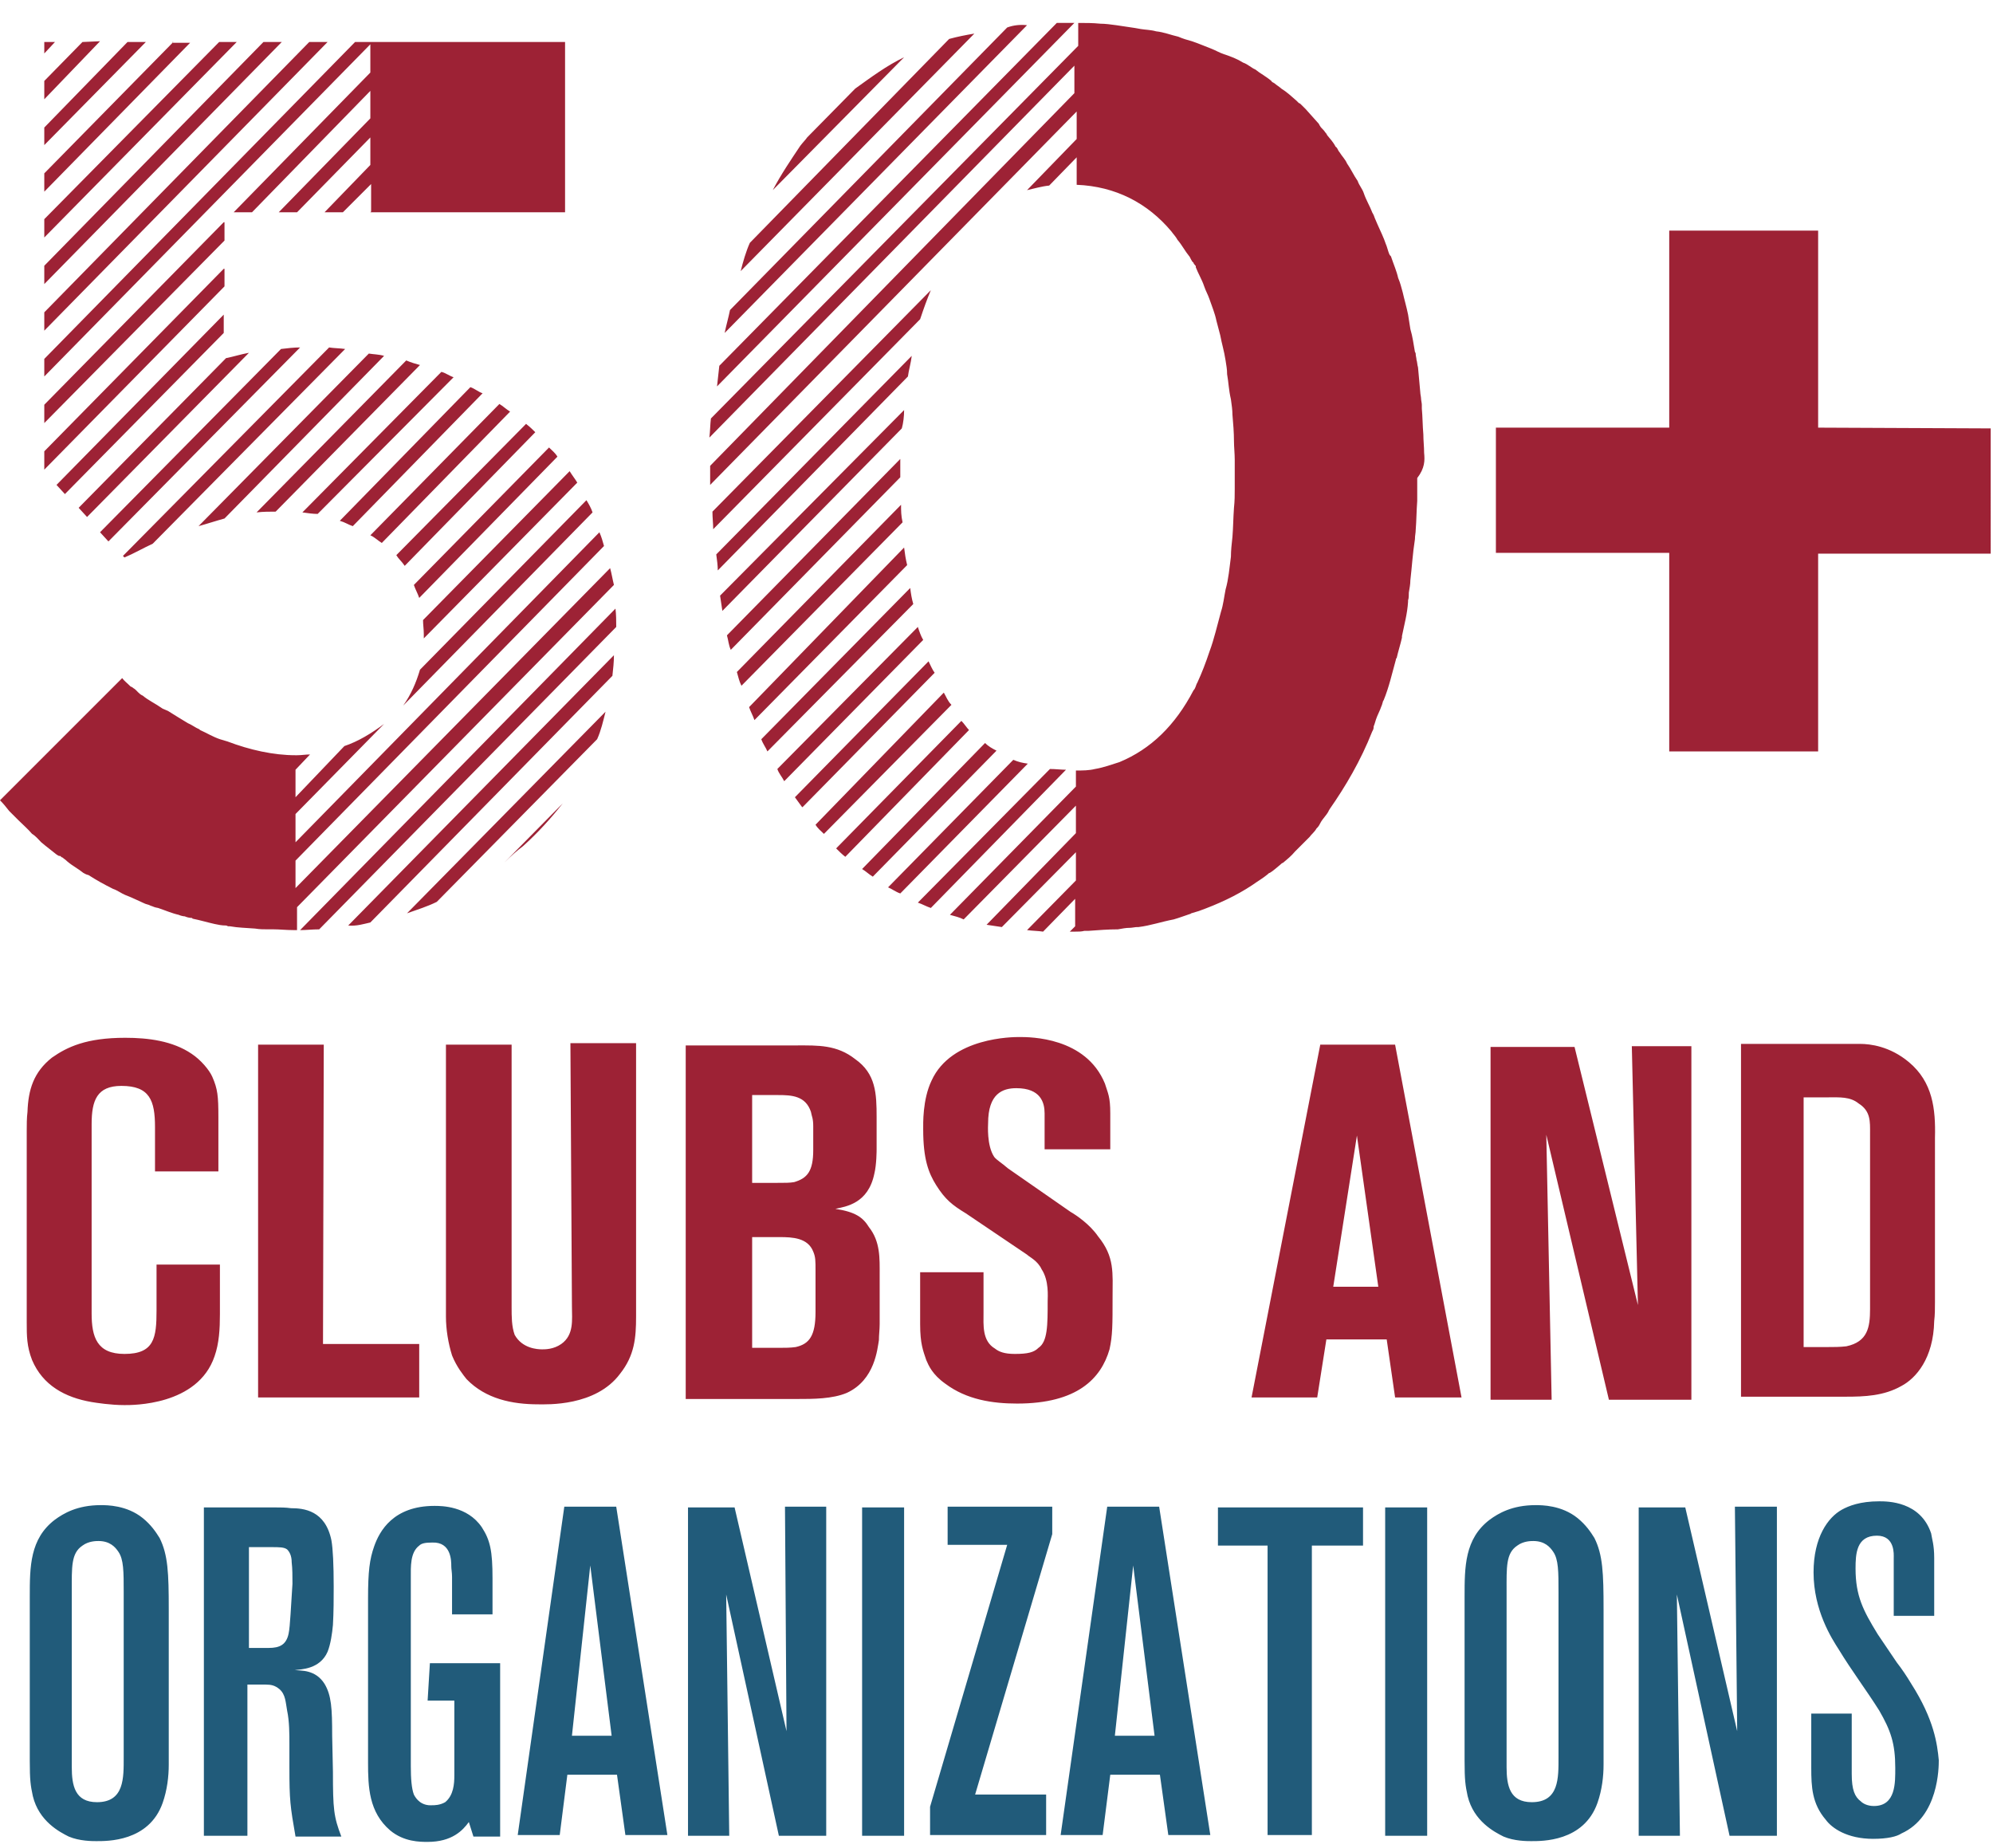
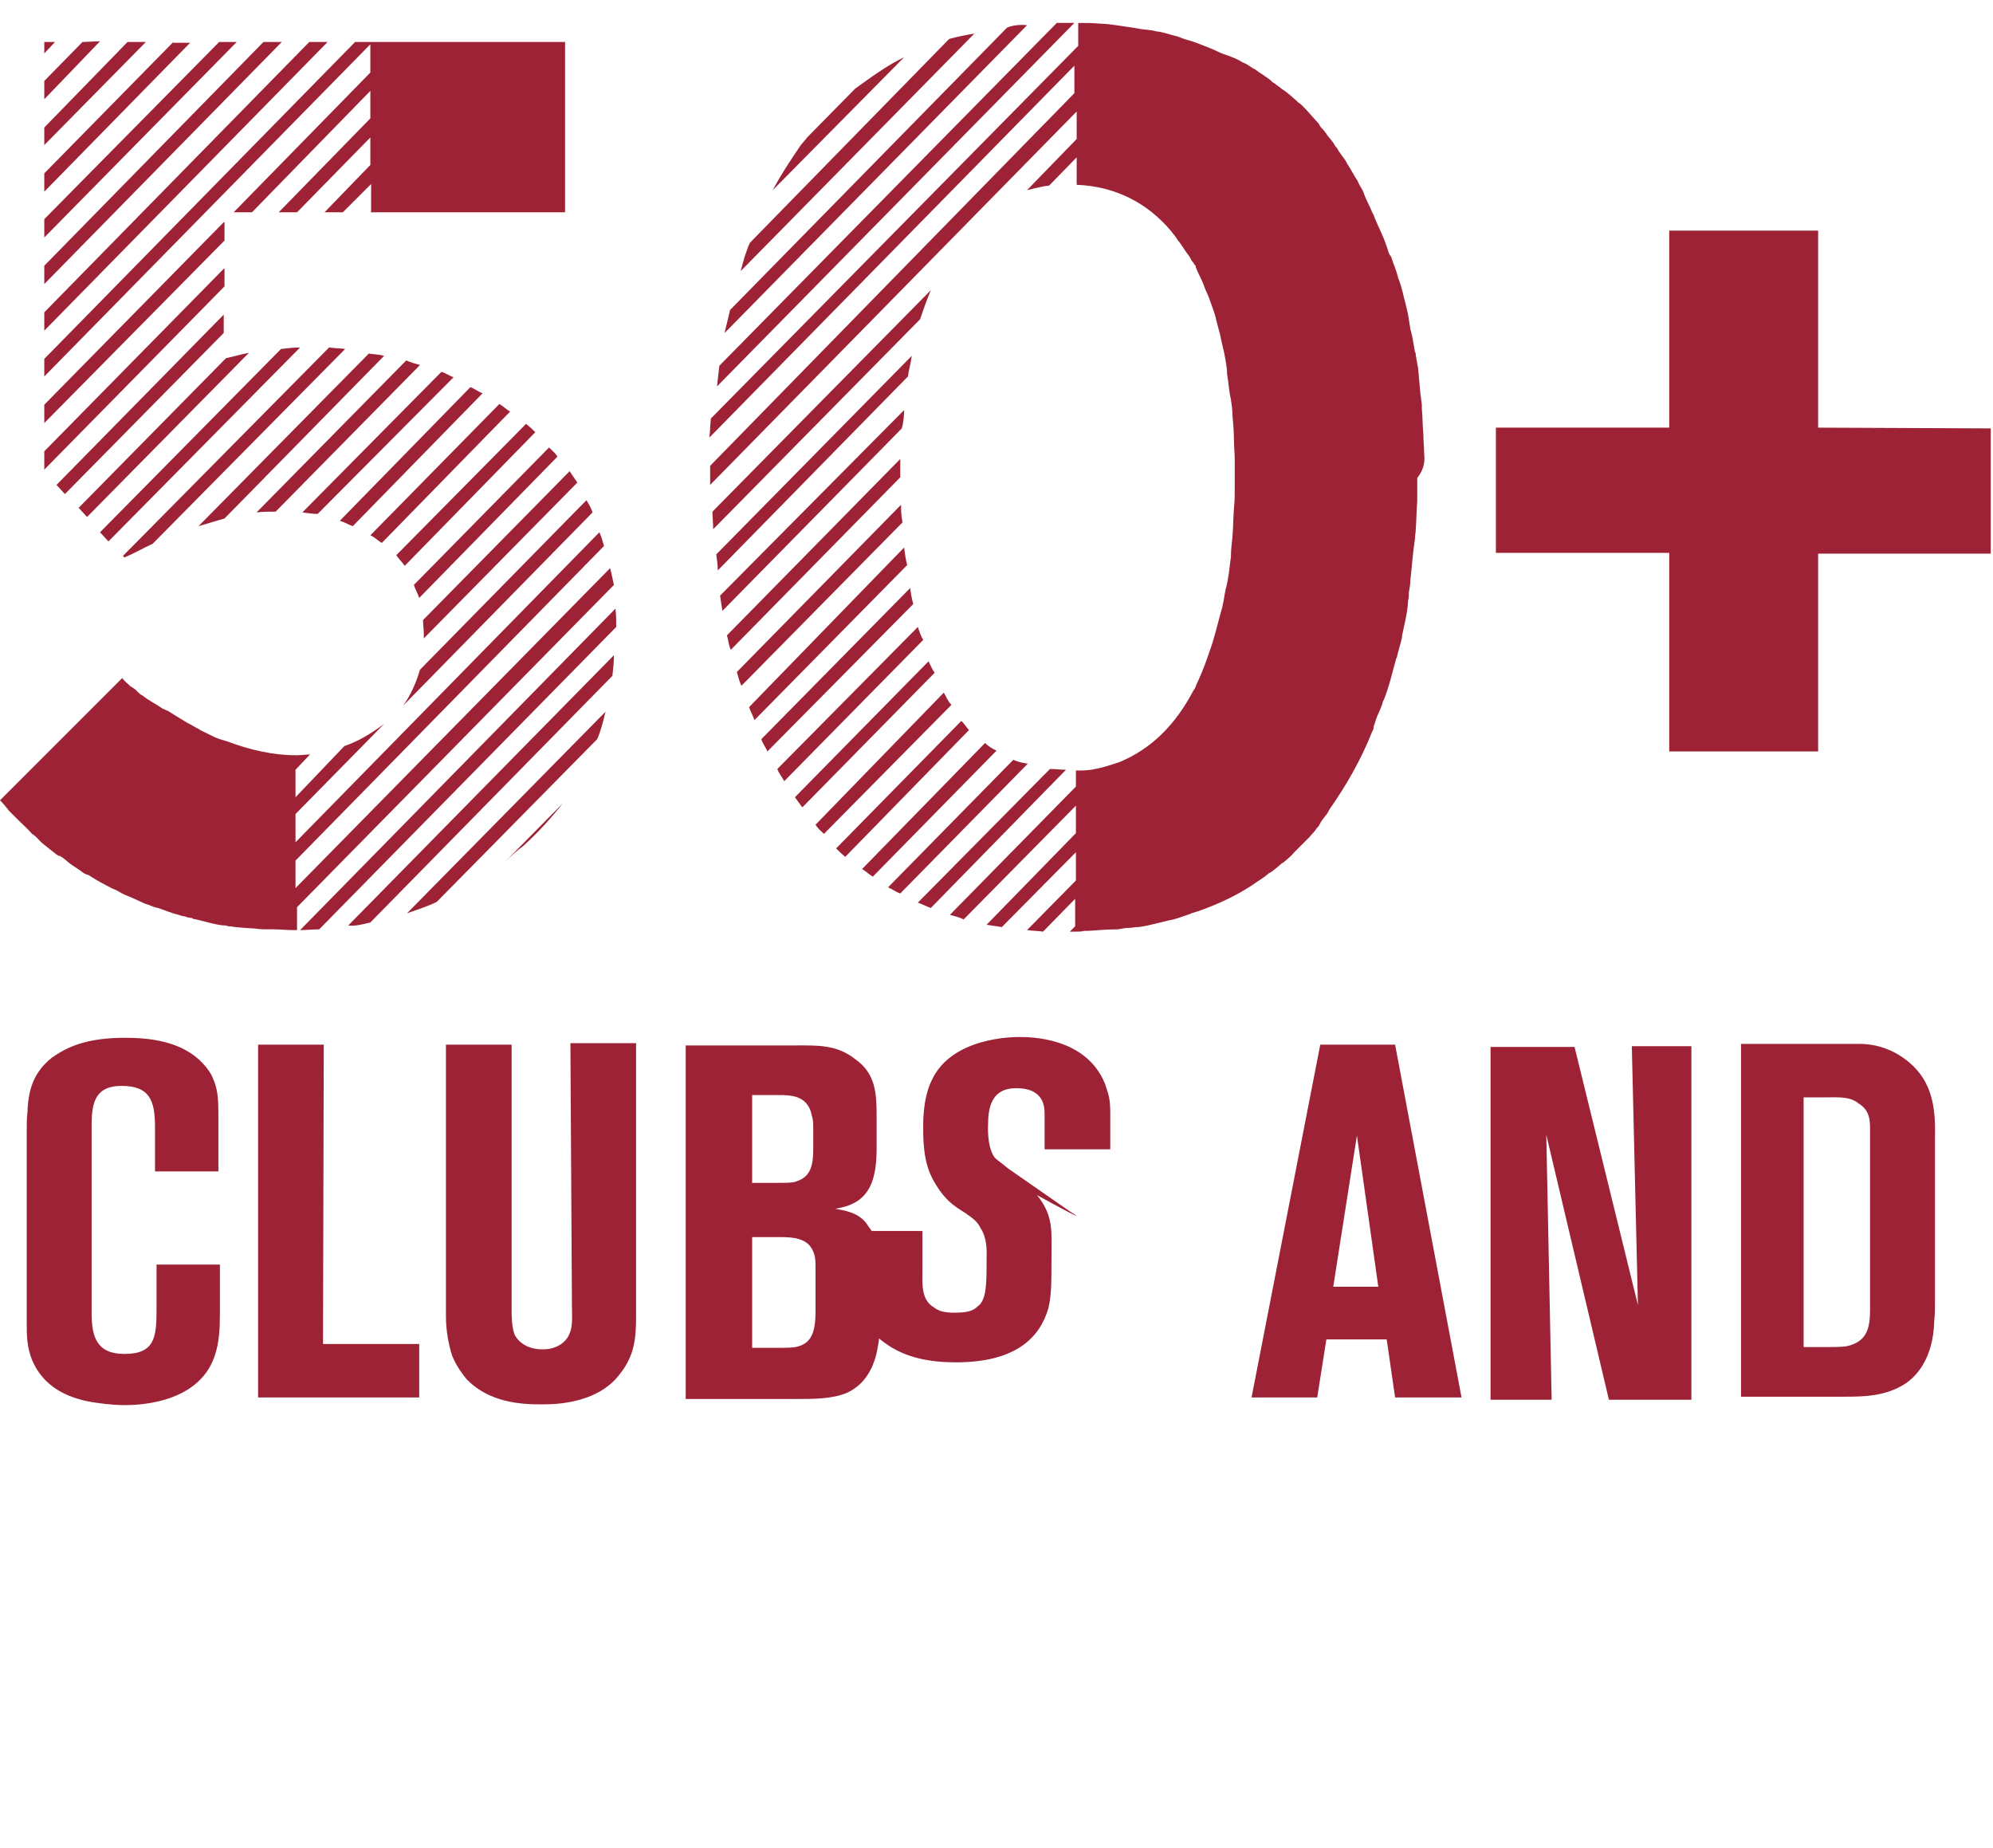
<svg xmlns="http://www.w3.org/2000/svg" version="1.1" id="Isolation_Mode" x="0px" y="0px" viewBox="0 0 261 242" style="enable-background:new 0 0 261 242;" xml:space="preserve">
  <style type="text/css">
	.st0{fill:#9D2235;}
	.st1{fill:#215B7A;}
</style>
  <path class="st0" d="M48.5,9.5L30.6,27.8H33l15.5-15.9v3.6l-12,12.3h2.4l9.6-9.8v3.6l-6,6.2h2.4l3.7-3.7v3.6l-0.1,0.1H74V5.5H46.5  L5.8,47v2.3L48.5,5.8V9.5L48.5,9.5z M186.5,59.3L186.5,59.3c0-0.8-0.1-1.6-0.1-2.4l0,0c-0.1-1.1-0.1-2.4-0.2-3.4l0,0  c0-0.2,0-0.3,0-0.5s-0.1-0.6-0.1-0.8s-0.1-0.6-0.1-0.8l0,0c-0.1-1.1-0.2-2.1-0.3-3.3l0,0c-0.1-0.3-0.1-0.7-0.2-1  c0-0.2-0.1-0.5-0.1-0.7c0-0.1,0-0.2-0.1-0.3l0,0c-0.2-1.1-0.3-2-0.6-3l0,0c-0.1-0.7-0.2-1.2-0.3-1.9c-0.2-1-0.5-2-0.7-2.9l0,0  c-0.2-0.7-0.3-1.2-0.6-1.9l0,0c-0.2-0.9-0.6-1.8-0.9-2.7l0,0c0-0.1-0.1-0.2-0.2-0.3c-0.1-0.2-0.1-0.2-0.2-0.5  c-0.1-0.3-0.2-0.7-0.3-0.9l0,0c-0.3-0.9-0.7-1.7-1.1-2.6l0,0c-0.1-0.2-0.2-0.5-0.3-0.7s-0.2-0.6-0.3-0.7c0-0.1-0.1-0.1-0.1-0.2l0,0  c-0.3-0.8-0.8-1.6-1.1-2.5l0,0c-0.2-0.6-0.6-1-0.8-1.6l0,0c-0.5-0.7-0.9-1.6-1.4-2.3l0,0c-0.2-0.5-0.7-1-1-1.5l0,0  c-0.2-0.2-0.2-0.5-0.5-0.7c-0.3-0.6-0.7-1-1.1-1.5l0,0c0-0.1-0.1-0.1-0.1-0.2c-0.2-0.2-0.2-0.3-0.5-0.6c-0.2-0.2-0.3-0.3-0.5-0.7  l0,0c-0.6-0.7-1.1-1.2-1.7-1.9l0,0c-0.2-0.2-0.3-0.3-0.6-0.6c-0.1-0.1-0.2-0.2-0.3-0.2c-0.1-0.1-0.2-0.2-0.3-0.3l0,0  c-0.7-0.6-1.2-1.1-2-1.6l0,0c-0.2-0.2-0.7-0.5-0.9-0.7c-0.1,0-0.1-0.1-0.2-0.1c-0.1-0.1-0.2-0.1-0.2-0.2l0,0c-0.7-0.6-1.5-1-2.1-1.5  l0,0c-0.5-0.2-1-0.7-1.6-0.9l0,0c-0.8-0.5-1.6-0.8-2.5-1.1l0,0c-0.6-0.2-1.1-0.5-1.6-0.7l0,0c-0.8-0.3-1.7-0.7-2.6-1l0,0  c-0.7-0.2-1.1-0.3-1.8-0.6l0,0c-0.9-0.2-1.9-0.6-2.9-0.7l0,0c-0.7-0.2-1.4-0.2-2-0.3l0,0c-1-0.2-2-0.3-3.2-0.5l0,0  c-0.7-0.1-1.5-0.2-2.1-0.2l0,0c-1-0.1-1.9-0.1-2.9-0.1v3L93.1,54.8c-0.1,0.8-0.1,1.7-0.2,2.5l47.8-48.7v3.6L93,61c0,0.5,0,0.9,0,1.5  c0,0.3,0,0.7,0,1l48-48.9v3.6l-6.5,6.7c0.9-0.2,1.9-0.5,2.9-0.6l3.6-3.7v3.6c5.1,0.2,9.3,2.4,12.4,6.1c0.2,0.3,0.6,0.7,0.8,1.1l0,0  c0.6,0.7,1,1.5,1.5,2.1l0,0c0.2,0.2,0.3,0.7,0.6,0.9c0,0.1,0.1,0.2,0.1,0.2c0.1,0.1,0.1,0.2,0.2,0.2V35l0,0c0.3,0.8,0.8,1.6,1.1,2.5  l0,0c0.2,0.6,0.5,1.1,0.7,1.7c0.3,0.9,0.7,1.8,0.9,2.8l0,0c0.2,0.7,0.3,1.2,0.5,1.9l0,0c0.2,1.1,0.5,2,0.7,3.3  c0.1,0.7,0.2,1.1,0.2,1.8l0,0c0.2,1.1,0.2,2,0.5,3.3l0,0c0.1,0.7,0.2,1.4,0.2,2c0.1,1.1,0.2,2.4,0.2,3.5l0,0c0,0.7,0.1,1.6,0.1,2.4  l0,0c0,0.7,0,1.6,0,2.4c0,0.5,0,0.9,0,1.4l0,0c0,0.8,0,1.6-0.1,2.5l0,0c-0.1,1.4-0.1,2.6-0.2,3.8c-0.1,0.9-0.2,1.8-0.2,2.6l0,0  c-0.2,1.5-0.3,2.9-0.7,4.3c-0.2,1-0.3,2-0.6,2.9c-0.5,1.8-0.9,3.6-1.5,5.2c-0.5,1.5-1,2.8-1.6,4.1l0,0c-0.2,0.3-0.2,0.7-0.5,1  c-2.4,4.6-5.6,7.7-9.7,9.4c-1,0.3-2,0.7-3.2,0.9l0,0c-0.8,0.2-1.6,0.2-2.5,0.2v2.1l-16.5,16.8c0.7,0.2,1.2,0.3,1.8,0.6l14.7-14.9  v3.6l-11.7,12c0.7,0.1,1.4,0.2,2,0.3l9.7-9.8v3.7l-6.4,6.5c0.7,0.1,1.5,0.1,2.1,0.2l4.2-4.3v3.6l-0.7,0.7c0.2,0,0.5,0,0.7,0l0,0  c0.5,0,0.8,0,1.2-0.1c0.2,0,0.2,0,0.5,0l0,0c1.4-0.1,2.6-0.2,3.9-0.2l0,0c0.6-0.1,1-0.2,1.6-0.2c0.2,0,0.7-0.1,0.9-0.1  c0.1,0,0.2,0,0.2,0l0,0c1.6-0.2,3-0.7,4.6-1l0,0c0.7-0.2,1.5-0.5,2.1-0.7c0.1,0,0.2-0.1,0.2-0.1c0.3-0.1,0.7-0.2,1-0.3l0,0  c2.5-0.9,4.9-2,7-3.4l0,0c0.7-0.5,1.4-0.9,2-1.4c0.1-0.1,0.2-0.2,0.3-0.2c0.5-0.3,0.9-0.7,1.4-1.1c0.1-0.1,0.2-0.2,0.3-0.2  c0.6-0.5,1.1-0.9,1.6-1.5c0.1-0.1,0.2-0.2,0.2-0.2c0.3-0.3,0.8-0.8,1.1-1.1c0.2-0.2,0.3-0.3,0.6-0.6c0.2-0.3,0.7-0.7,0.9-1.1  c0.2-0.2,0.3-0.3,0.5-0.7c0.3-0.6,0.8-1,1.1-1.6c0-0.1,0.1-0.1,0.1-0.2c2.1-3,4.1-6.4,5.6-10.2l0,0c0.1-0.2,0.2-0.3,0.2-0.7  c0.1-0.2,0.2-0.6,0.3-0.9c0.2-0.6,0.5-1.1,0.7-1.7c0.1-0.2,0.1-0.3,0.2-0.6c0-0.1,0.1-0.2,0.1-0.2l0,0c0.7-1.7,1.1-3.5,1.6-5.3l0,0  c0-0.1,0-0.2,0.1-0.2c0.2-0.9,0.5-1.8,0.7-2.7c0-0.1,0-0.1,0-0.2l0,0c0.3-1.5,0.7-2.9,0.8-4.5l0,0c0-0.1,0-0.1,0-0.2  c0.1-0.2,0.1-0.7,0.1-1c0.1-0.6,0.2-1.1,0.2-1.6l0,0c0.2-1.7,0.3-3.5,0.6-5.4c0-0.5,0.1-0.8,0.1-1.2l0,0c0.1-1.2,0.1-2.5,0.2-3.8  l0,0c0-0.8,0-1.6,0-2.5l0,0c0-0.2,0-0.2,0-0.5C186.6,61.3,186.6,60.3,186.5,59.3z M16.7,5.5L5.8,16.7V19L19.1,5.5H16.7L16.7,5.5z   M10.8,5.5l-5,5.1V13l7.3-7.6L10.8,5.5L10.8,5.5z M55.5,83c0,0.2,0,0.3,0,0.6l20.1-20.4c-0.3-0.5-0.7-1-1-1.5L55.4,81.2  C55.4,81.8,55.5,82.4,55.5,83z M5.8,5.5V7l1.4-1.5H5.8z M73,59.8c-0.3-0.5-0.7-0.8-1.1-1.2l-17.7,18c0.2,0.6,0.5,1.1,0.7,1.7  L73,59.8z M22.7,5.5L5.8,22.7v2.4L24.9,5.6h-2.3V5.5H22.7z M40.5,5.5L5.8,40.9v2.4L42.9,5.5H40.5z M29.3,29.1L29.3,29.1L29.3,29.1  L29.3,29.1z M28.7,5.5L5.8,28.7v2.4L31,5.5H28.7L28.7,5.5z M34.5,5.5L5.8,34.8v2.4L36.9,5.5H34.5z M39.3,45.5  c-0.8,0-1.7,0.1-2.5,0.2l-23.7,24l1.1,1.2L39.3,45.5z M29.3,29.1L5.8,53v2.4l23.6-23.9v-2.4H29.3z M20,71.2l25.2-25.5  c-0.7-0.1-1.5-0.1-2.1-0.2l-27,27.3l0.2,0.2C17.5,72.5,18.7,71.8,20,71.2z M70.1,56.6c-0.3-0.3-0.7-0.7-1.1-1l-0.1-0.1l-17,17.2  c0.3,0.5,0.7,0.8,1.1,1.4L70.1,56.6z M32.6,46.2c-1.1,0.2-2,0.5-3,0.7L10.3,66.5l1.1,1.2L32.6,46.2z M52.8,92.4l24.8-25.3  c-0.2-0.6-0.5-1.1-0.8-1.6L55,87.7C54.5,89.4,53.8,91,52.8,92.4z M7.4,63.5l1.1,1.2l20.8-21.1v-2.4L7.4,63.5z M66.8,53.9  c-0.5-0.3-0.9-0.7-1.4-1L48.5,70.1c0.5,0.2,1,0.7,1.5,1L66.8,53.9z M50.3,46.6c-0.7-0.2-1.4-0.2-2-0.3L26,68.9  c1.1-0.3,2.3-0.7,3.4-1L50.3,46.6z M59.4,49.4c-0.6-0.2-1.1-0.6-1.6-0.7L39.6,67.1c0.7,0.1,1.4,0.2,2,0.2L59.4,49.4z M36.1,67  L55,47.8c-0.7-0.2-1.1-0.3-1.8-0.6L33.6,67.1C34.5,67,35.3,67,36.1,67L36.1,67z M63.2,51.5c-0.6-0.2-1-0.6-1.6-0.8L44.5,68.2  c0.7,0.2,1.1,0.5,1.7,0.7L63.2,51.5z M48.5,120.8l31.7-32.3c0.1-0.9,0.2-1.8,0.2-2.7l-34.8,35.4C46.7,121.3,47.6,121,48.5,120.8z   M39.3,121.8c0.8,0,1.6-0.1,2.5-0.1l38.9-39.6c0-0.8,0-1.6-0.1-2.4L39.3,121.8z M29.3,35.2L29.3,35.2L29.3,35.2L29.3,35.2z   M57.2,118.1l21-21.3c0.5-1.1,0.8-2.4,1.1-3.6l-26,26.4C54.7,119.1,56,118.7,57.2,118.1z M79.9,74.4l-41.2,41.9v-3.6l40.4-41.2  c-0.2-0.7-0.3-1.1-0.6-1.8l-39.8,40.6v-3.7l11.6-11.8c-1.6,1.2-3.4,2.3-5.2,2.9l-6.4,6.7v-3.6l1.9-2c-0.6,0-1.1,0.1-1.7,0.1  c-0.1,0-0.2,0-0.2,0l0,0c-2.9,0-6-0.7-8.9-1.8c-0.3-0.1-0.7-0.2-1-0.3c-0.9-0.3-1.7-0.8-2.6-1.2l0,0l-0.1-0.1  c-0.5-0.2-1-0.6-1.5-0.8l0,0c-1-0.6-1.8-1.1-2.6-1.6c-0.2-0.1-0.5-0.2-0.7-0.3c-1-0.7-1.9-1.1-2.6-1.7l0,0c-0.5-0.2-0.8-0.7-1.1-0.9  c-0.2-0.1-0.2-0.2-0.5-0.3c-0.5-0.5-0.8-0.7-1.1-1.1l-16,16c0.5,0.5,0.8,0.9,1.2,1.4l0,0c0.1,0.1,0.2,0.2,0.3,0.3  c0.2,0.2,0.5,0.5,0.7,0.7c0.1,0.1,0.1,0.1,0.2,0.2l0,0c0.7,0.7,1.2,1.1,1.8,1.8l0,0c0.5,0.3,0.8,0.7,1.2,1.1l0,0  c0.7,0.6,1.4,1.1,2,1.6l0,0c0.2,0.1,0.2,0.2,0.5,0.2c0.1,0.1,0.2,0.2,0.3,0.2c0.2,0.2,0.3,0.2,0.6,0.5l0,0c0.7,0.6,1.5,1,2.1,1.5  l0,0c0.2,0.1,0.3,0.2,0.7,0.3c1.1,0.7,2,1.2,3.2,1.8l0,0c0.6,0.2,1.1,0.6,1.6,0.8l0,0c0.8,0.3,1.6,0.7,2.5,1.1l0,0  c0.2,0.1,0.3,0.1,0.6,0.2c0.2,0.1,0.2,0.1,0.5,0.2c0.2,0.1,0.6,0.2,0.7,0.2l0,0c0.9,0.3,1.8,0.7,2.7,0.9l0,0  c0.2,0.1,0.6,0.2,0.8,0.2c0.2,0.1,0.6,0.2,0.8,0.2c0.1,0,0.2,0,0.2,0.1l0,0c1,0.2,2,0.5,2.9,0.7l0,0c0.5,0.1,0.9,0.2,1.5,0.2  c0.1,0,0.2,0.1,0.3,0.1c0.1,0,0.1,0,0.2,0l0,0c1.1,0.2,2.1,0.2,3.3,0.3l0,0c0.6,0.1,1.1,0.1,1.6,0.1c0.2,0,0.3,0,0.6,0  c0.1,0,0.1,0,0.2,0l0,0c0.8,0,1.7,0.1,2.6,0.1c0.2,0,0.2,0,0.5,0v-3l41.5-42.2C80.2,75.8,80.1,75.1,79.9,74.4z M29.3,35.2L5.8,59.1  v2.4l23.6-24v-2.3H29.3z M68.5,110.8c2-1.8,3.7-3.7,5.2-5.6L66,113C66.9,112.1,67.7,111.4,68.5,110.8z M137.5,100.7l-17.3,17.5  c0.6,0.2,1.1,0.5,1.7,0.7l17.7-18.1C139,100.8,138.2,100.7,137.5,100.7z M132.7,99.5l-16.4,16.7c0.5,0.2,1,0.6,1.6,0.8l16.7-17  C133.9,99.9,133.4,99.8,132.7,99.5z M125.9,94.4l-16.4,16.7c0.3,0.3,0.8,0.8,1.2,1.1l16.2-16.6C126.6,95.3,126.3,94.8,125.9,94.4z   M123.6,90.7L106.8,108c0.3,0.5,0.7,0.8,1.1,1.2l16.7-16.9C124.1,91.8,123.9,91.2,123.6,90.7z M129,97.3l-16.1,16.5  c0.5,0.3,0.9,0.7,1.4,1l16.2-16.5C129.9,98,129.4,97.7,129,97.3z M124.3,5.1L98.2,31.8c-0.5,1.1-0.9,2.5-1.2,3.7l30.6-31.1  C126.4,4.6,125.4,4.8,124.3,5.1z M131.9,3.6l-36.3,37c-0.2,1-0.5,2-0.7,3l39.6-40.3C133.6,3.2,132.7,3.3,131.9,3.6z M140,3  c-0.6,0-1.1,0-1.6,0L94.2,47.9c-0.1,0.9-0.2,1.8-0.3,2.7L140.7,3C140.5,3,140.1,3,140,3z M112,11.6l-6.3,6.4  c-0.2,0.3-0.6,0.7-0.9,1.1c-1.2,1.8-2.5,3.7-3.6,5.8l17.2-17.4C116.1,8.6,114.1,10.1,112,11.6z M118.4,53.7L94.3,78  c0.1,0.7,0.2,1.4,0.3,2l23.5-23.9C118.3,55.4,118.4,54.5,118.4,53.7z M117.9,60.1L95.2,83.2c0.2,0.7,0.2,1.2,0.5,1.9l22.2-22.6  C117.9,61.7,117.9,60.9,117.9,60.1z M119.4,46.6l-25.6,26c0.1,0.7,0.2,1.5,0.2,2.1l24.9-25.4C119,48.5,119.3,47.5,119.4,46.6z   M121.9,38L93.3,67c0,0.8,0.1,1.6,0.1,2.3l27.1-27.5C121,40.3,121.4,39.2,121.9,38z M121.6,86.6l-17.5,17.8c0.2,0.3,0.6,0.8,0.8,1.1  c0.1,0.1,0.1,0.2,0.2,0.2l17.3-17.6C122.1,87.7,121.9,87.2,121.6,86.6z M120.2,82.1l-18.4,18.6c0.2,0.6,0.6,1,0.9,1.6l18.2-18.5  C120.6,83.3,120.4,82.7,120.2,82.1z M118,66.1L96.5,88c0.2,0.7,0.3,1.2,0.6,1.8l21.1-21.4C118,67.5,118,66.9,118,66.1z M119.2,77  L99.7,96.8c0.2,0.6,0.6,1.1,0.8,1.6l19.1-19.3C119.4,78.4,119.3,77.8,119.2,77z M118.4,71.7L98.1,92.6c0.2,0.6,0.5,1.1,0.7,1.7  l20-20.3C118.6,73.2,118.5,72.5,118.4,71.7z M238.1,56V30.2h-19.5V56h-22.7v16.4h22.7v26h19.5V72.5h22.6V56.1L238.1,56L238.1,56z" />
-   <path class="st1" d="M18.7,198.8c-2.1-1.7-4.7-1.7-5.5-1.7c-3.1,0-4.9,1.1-6,1.9c-3.3,2.5-3.3,6.2-3.3,10.1v21.5  c0,2.5,0.1,3.2,0.4,4.6c0.8,3.3,3.5,4.7,4.7,5.3c1.4,0.6,3.1,0.6,3.6,0.6c1.4,0,6.9,0.1,8.7-5c0.6-1.7,0.8-3.5,0.8-5v-20.4  c0-4.7-0.1-7.1-1.2-9.3C20.4,200.6,19.8,199.7,18.7,198.8z M12.7,236c-2.9,0-3.3-2.2-3.3-4.6v-23c0-3.2-0.1-5,1.4-6  c0.8-0.6,1.8-0.6,2.1-0.6c1.5,0,2.2,0.8,2.6,1.4c0.7,1,0.7,2.6,0.7,5.3v21.6C16.2,232.8,16.3,236,12.7,236z M43.5,227.3  c0-3.6-0.1-5.3-1-6.8c-1.2-1.9-3.1-1.7-3.9-1.8c0.8-0.1,3.3-0.1,4.3-2.4c0.4-1,0.6-2.4,0.7-3.5c0.1-1.7,0.1-3.5,0.1-5  c0-2.9-0.1-5-0.3-6.1c-0.8-3.9-3.6-4.2-5.3-4.2c-0.7-0.1-1.4-0.1-2.1-0.1h-9.3v43h5.7v-19.8h2.4c0.7,0,1.2,0.1,1.8,0.6  c0.8,0.7,0.8,1.7,1,2.8c0.3,1.4,0.3,3.1,0.3,4.4v3.1c0,4.2,0.1,5,0.8,9h6c-1-2.6-1.1-3.6-1.1-8.5L43.5,227.3L43.5,227.3z   M37.8,213.9c-0.3,1.5-1.2,1.9-2.6,1.9h-2.6v-13.2h2.9c1.1,0,1.7,0,2.1,0.3c0.3,0.3,0.6,0.8,0.6,1.7c0.1,0.8,0.1,1.8,0.1,2.8  C38.1,210.3,38,213,37.8,213.9z M56,222.7h3.5v9.8c0,1.1-0.1,2.6-1.2,3.5c-0.7,0.4-1.4,0.4-1.7,0.4c-1.4,0.1-2.1-0.8-2.4-1.4  c-0.3-0.8-0.4-2.1-0.4-3.7v-24.7c0-1.4-0.1-3.3,1.1-4.2c0.3-0.3,0.8-0.4,1.7-0.4c2.5-0.1,2.5,2.4,2.5,3.1c0,0.4,0.1,0.8,0.1,1.4v4.9  h5.3v-4.7c0-3.6-0.3-5-1.4-6.7c-1.9-2.8-5.3-2.8-6.2-2.8c-5.4,0-7.2,3.3-7.9,5.3c-0.6,1.7-0.8,3.3-0.8,6.8v21.5  c0,3.2,0.1,6.5,2.9,8.9c1.8,1.5,3.9,1.5,4.9,1.5c3.2,0,4.6-1.5,5.4-2.6l0.6,1.9h3.5v-22.7h-9.2L56,222.7L56,222.7z M73.9,197.3  l-6.1,43h5.5l1-7.9h6.5l1.1,7.9h5.5l-6.7-43H73.9z M74.9,227.3l2.4-22.3l2.8,22.3H74.9z M103,226.7l-6.8-29.3h-6.1v43h5.4l-0.4-31.6  l6.9,31.6h6.2v-43.1h-5.4L103,226.7z M112.9,240.4h5.5v-43h-5.5V240.4z M124.1,202.3h7.8l-10.1,34.3v3.7H137V235h-9.3l10.1-34.1  v-3.6h-13.7L124.1,202.3L124.1,202.3z M145,197.3l-6.1,43h5.5l1-7.9h6.5l1.1,7.9h5.5l-6.7-43H145z M146,227.3l2.4-22.3l2.8,22.3H146  z M159.5,202.4h6.5v37.9h5.8v-37.9h6.7v-5h-19V202.4z M181.4,240.4h5.5v-43h-5.5V240.4z M206.6,198.8c-2.1-1.7-4.7-1.7-5.5-1.7  c-3.1,0-4.9,1.1-6,1.9c-3.3,2.5-3.3,6.2-3.3,10.1v21.5c0,2.5,0.1,3.2,0.4,4.6c0.8,3.3,3.5,4.7,4.7,5.3c1.4,0.6,3.1,0.6,3.6,0.6  c1.4,0,6.9,0.1,8.7-5c0.6-1.7,0.8-3.5,0.8-5v-20.4c0-4.7-0.1-7.1-1.2-9.3C208.3,200.6,207.7,199.7,206.6,198.8z M200.6,236  c-2.9,0-3.3-2.2-3.3-4.6v-23c0-3.2-0.1-5,1.4-6c0.8-0.6,1.8-0.6,2.1-0.6c1.5,0,2.2,0.8,2.6,1.4c0.7,1,0.7,2.6,0.7,5.3v21.6  C204.1,232.8,204.2,236,200.6,236z M227.5,226.7l-6.8-29.3h-6.1v43h5.4l-0.4-31.6l6.9,31.6h6.2v-43.1h-5.5L227.5,226.7z   M250.3,220.5c-0.6-1-1.2-1.9-1.9-2.8c-0.8-1.2-1.7-2.5-2.5-3.7c-1.9-3.1-2.9-5-2.9-8.6c0-1.9,0.1-4.3,2.8-4.3  c2.4,0,2.2,2.5,2.2,2.9v7.6h5.3V204c0-1.7-0.3-2.5-0.4-3.2c-1.4-4.2-5.7-4.2-6.8-4.2c-2.5,0-4,0.6-4.9,1.1c-1.8,1-3.7,3.6-3.7,8.2  c0,5,2.4,8.7,3.3,10.1c1.7,2.8,3.6,5.3,5.3,8c1.5,2.6,2.1,4.3,2.1,7.5c0,1.9,0.1,5-2.8,5c-0.8,0-1.4-0.3-1.7-0.6  c-0.8-0.6-1.2-1.5-1.2-3.6v-7.9h-5.3v7.1c0,2.5,0.1,4.7,1.9,6.8c0.8,1.1,2.8,2.5,6.2,2.5c1.9,0,3.1-0.3,3.7-0.7  c4.9-2.2,4.9-8.7,4.9-9.6C253.7,228.4,253.3,225.2,250.3,220.5z" />
-   <path class="st0" d="M25.1,138c-2.5-1.7-5.7-2.1-8.7-2.1c-5.1,0-7.6,1.2-9.6,2.6c-2.4,1.9-3.1,4.2-3.2,7.1c-0.1,0.8-0.1,1.7-0.1,2.5  v25.1c0,1.7,0,3.1,0.7,4.9c1.4,3.3,4.3,4.9,7.8,5.5c0.6,0.1,2.5,0.4,4.3,0.4c1,0,9.6,0.1,11.8-6.4c0.6-1.7,0.7-3.6,0.7-5.5v-6.5  h-8.3v6c0,3.6-0.3,5.7-4.2,5.7c-3.6,0-4.3-2.2-4.3-5.3v-24.8c0-3.1,0.7-5,3.9-5c3.7,0,4.4,1.9,4.4,5.4v5.8h8.3v-7.1  c0-2.8-0.1-3.7-0.8-5.3C27.4,140.1,26.3,138.8,25.1,138z M42.4,136.8h-8.6V183h21.1v-7H42.3L42.4,136.8L42.4,136.8z M74.9,171.1  c0,1.7,0.3,3.7-1.4,4.9c-1,0.7-2.1,0.7-2.5,0.7c-0.6,0-2.6-0.1-3.6-1.9c-0.4-1.1-0.4-2.4-0.4-3.6v-34.4h-8.6v35.6  c0,1.7,0.3,3.5,0.8,5.1c0.6,1.5,1.5,2.6,1.9,3.1c2.5,2.6,6,3.3,9.4,3.3c1.1,0,7.5,0.3,10.7-4c1.9-2.4,2.1-4.7,2.1-7.5v-35.8h-8.6  L74.9,171.1L74.9,171.1z M109.4,158.3c1.4-0.3,4.3-0.7,5.1-4.6c0.3-1.2,0.3-3.1,0.3-3.2v-4.2c0-3.1-0.1-5.7-2.8-7.6  c-2.4-1.9-4.9-1.8-7.6-1.8H89.8v46.3h14.6c2.1,0,4.6,0,6.5-0.8c3.7-1.7,4-5.8,4.2-6.9c0-0.7,0.1-1.4,0.1-2.1v-6.5  c0-2.1,0.1-4.3-1.4-6.2C113,159.4,112,158.7,109.4,158.3z M98.4,143.4h3.5c1.8,0,3.6,0.1,4.3,2.2c0.1,0.6,0.3,0.8,0.3,1.9v3.1  c0,2.8-0.8,3.7-2.5,4.2c-0.6,0.1-1.1,0.1-2.4,0.1h-3.1v-11.5H98.4z M106.8,171.8c0,3.1-0.8,4.2-2.6,4.6c-0.7,0.1-1.4,0.1-2.1,0.1  h-3.6V162h3.6c1.7,0,3.7,0.1,4.4,1.9c0.3,0.7,0.3,1.2,0.3,2.5C106.8,166.4,106.8,171.8,106.8,171.8z M140.2,158.7L132,153  c-0.8-0.7-1.5-1.1-1.8-1.5c-1-1.5-0.8-4.2-0.8-4.4c0-3.9,1.9-4.6,3.7-4.6c3.2,0,3.7,1.9,3.7,3.3v4.7h8.6v-4.7c0-2.2-0.3-2.6-0.7-3.9  c-2.5-6.1-9.8-6.1-11.2-6.1c-0.8,0-8.9,0-11.5,5.7c-1.2,2.5-1.1,5.7-1.1,6.4c0,3.9,0.7,5.7,1.7,7.3c1.2,1.9,2.1,2.6,3.9,3.7l8,5.4  c0.3,0.3,1.4,0.8,1.9,1.9c1,1.5,0.8,3.6,0.8,4.2c0,3.1,0,5.3-1.2,6.1c-0.6,0.6-1.4,0.8-3.1,0.8c-1.4,0-2.1-0.3-2.6-0.7  c-1.7-1-1.5-3.1-1.5-4.7v-5.3h-8.3v6.8c0,2.6,0.4,3.5,0.8,4.7c0.3,0.7,0.8,1.9,2.5,3.1c2.8,2.1,6.2,2.6,9.4,2.6  c7.9,0,11-3.3,12.1-7.1c0.4-1.8,0.4-3.2,0.4-6.8c0-3.2,0.3-5.3-1.9-8C142.7,160.3,140.9,159.1,140.2,158.7z M172.9,136.8l-9,46.2  h8.6l1.2-7.6h7.9l1.1,7.6h8.7l-8.7-46.2H172.9z M174.6,168.5l3.1-19.8l2.8,19.8H174.6z M214.5,170.9l-8.3-33.8h-11v46.2h8l-0.7-34.7  l8.2,34.7h10.8V137h-7.8L214.5,170.9z M250,139.1c-2.5-2.1-5.1-2.4-6.4-2.4H228v46.2h13.7c2.5,0,5-0.1,7.3-1.4  c1.9-1,4.2-3.6,4.3-8.5c0.1-0.8,0.1-1.7,0.1-2.5V149C253.5,145.2,253.1,141.7,250,139.1z M244.9,148.4v23c0,2.4-0.3,4.3-3.1,4.9  c-0.8,0.1-1.7,0.1-2.5,0.1h-3.1v-32.7h3.3c1.4,0,2.8-0.1,3.9,0.8C245,145.5,244.9,146.9,244.9,148.4z" />
+   <path class="st0" d="M25.1,138c-2.5-1.7-5.7-2.1-8.7-2.1c-5.1,0-7.6,1.2-9.6,2.6c-2.4,1.9-3.1,4.2-3.2,7.1c-0.1,0.8-0.1,1.7-0.1,2.5  v25.1c0,1.7,0,3.1,0.7,4.9c1.4,3.3,4.3,4.9,7.8,5.5c0.6,0.1,2.5,0.4,4.3,0.4c1,0,9.6,0.1,11.8-6.4c0.6-1.7,0.7-3.6,0.7-5.5v-6.5  h-8.3v6c0,3.6-0.3,5.7-4.2,5.7c-3.6,0-4.3-2.2-4.3-5.3v-24.8c0-3.1,0.7-5,3.9-5c3.7,0,4.4,1.9,4.4,5.4v5.8h8.3v-7.1  c0-2.8-0.1-3.7-0.8-5.3C27.4,140.1,26.3,138.8,25.1,138z M42.4,136.8h-8.6V183h21.1v-7H42.3L42.4,136.8L42.4,136.8z M74.9,171.1  c0,1.7,0.3,3.7-1.4,4.9c-1,0.7-2.1,0.7-2.5,0.7c-0.6,0-2.6-0.1-3.6-1.9c-0.4-1.1-0.4-2.4-0.4-3.6v-34.4h-8.6v35.6  c0,1.7,0.3,3.5,0.8,5.1c0.6,1.5,1.5,2.6,1.9,3.1c2.5,2.6,6,3.3,9.4,3.3c1.1,0,7.5,0.3,10.7-4c1.9-2.4,2.1-4.7,2.1-7.5v-35.8h-8.6  L74.9,171.1L74.9,171.1z M109.4,158.3c1.4-0.3,4.3-0.7,5.1-4.6c0.3-1.2,0.3-3.1,0.3-3.2v-4.2c0-3.1-0.1-5.7-2.8-7.6  c-2.4-1.9-4.9-1.8-7.6-1.8H89.8v46.3h14.6c2.1,0,4.6,0,6.5-0.8c3.7-1.7,4-5.8,4.2-6.9c0-0.7,0.1-1.4,0.1-2.1v-6.5  c0-2.1,0.1-4.3-1.4-6.2C113,159.4,112,158.7,109.4,158.3z M98.4,143.4h3.5c1.8,0,3.6,0.1,4.3,2.2c0.1,0.6,0.3,0.8,0.3,1.9v3.1  c0,2.8-0.8,3.7-2.5,4.2c-0.6,0.1-1.1,0.1-2.4,0.1h-3.1v-11.5H98.4z M106.8,171.8c0,3.1-0.8,4.2-2.6,4.6c-0.7,0.1-1.4,0.1-2.1,0.1  h-3.6V162h3.6c1.7,0,3.7,0.1,4.4,1.9c0.3,0.7,0.3,1.2,0.3,2.5C106.8,166.4,106.8,171.8,106.8,171.8z M140.2,158.7L132,153  c-0.8-0.7-1.5-1.1-1.8-1.5c-1-1.5-0.8-4.2-0.8-4.4c0-3.9,1.9-4.6,3.7-4.6c3.2,0,3.7,1.9,3.7,3.3v4.7h8.6v-4.7c0-2.2-0.3-2.6-0.7-3.9  c-2.5-6.1-9.8-6.1-11.2-6.1c-0.8,0-8.9,0-11.5,5.7c-1.2,2.5-1.1,5.7-1.1,6.4c0,3.9,0.7,5.7,1.7,7.3c1.2,1.9,2.1,2.6,3.9,3.7c0.3,0.3,1.4,0.8,1.9,1.9c1,1.5,0.8,3.6,0.8,4.2c0,3.1,0,5.3-1.2,6.1c-0.6,0.6-1.4,0.8-3.1,0.8c-1.4,0-2.1-0.3-2.6-0.7  c-1.7-1-1.5-3.1-1.5-4.7v-5.3h-8.3v6.8c0,2.6,0.4,3.5,0.8,4.7c0.3,0.7,0.8,1.9,2.5,3.1c2.8,2.1,6.2,2.6,9.4,2.6  c7.9,0,11-3.3,12.1-7.1c0.4-1.8,0.4-3.2,0.4-6.8c0-3.2,0.3-5.3-1.9-8C142.7,160.3,140.9,159.1,140.2,158.7z M172.9,136.8l-9,46.2  h8.6l1.2-7.6h7.9l1.1,7.6h8.7l-8.7-46.2H172.9z M174.6,168.5l3.1-19.8l2.8,19.8H174.6z M214.5,170.9l-8.3-33.8h-11v46.2h8l-0.7-34.7  l8.2,34.7h10.8V137h-7.8L214.5,170.9z M250,139.1c-2.5-2.1-5.1-2.4-6.4-2.4H228v46.2h13.7c2.5,0,5-0.1,7.3-1.4  c1.9-1,4.2-3.6,4.3-8.5c0.1-0.8,0.1-1.7,0.1-2.5V149C253.5,145.2,253.1,141.7,250,139.1z M244.9,148.4v23c0,2.4-0.3,4.3-3.1,4.9  c-0.8,0.1-1.7,0.1-2.5,0.1h-3.1v-32.7h3.3c1.4,0,2.8-0.1,3.9,0.8C245,145.5,244.9,146.9,244.9,148.4z" />
</svg>